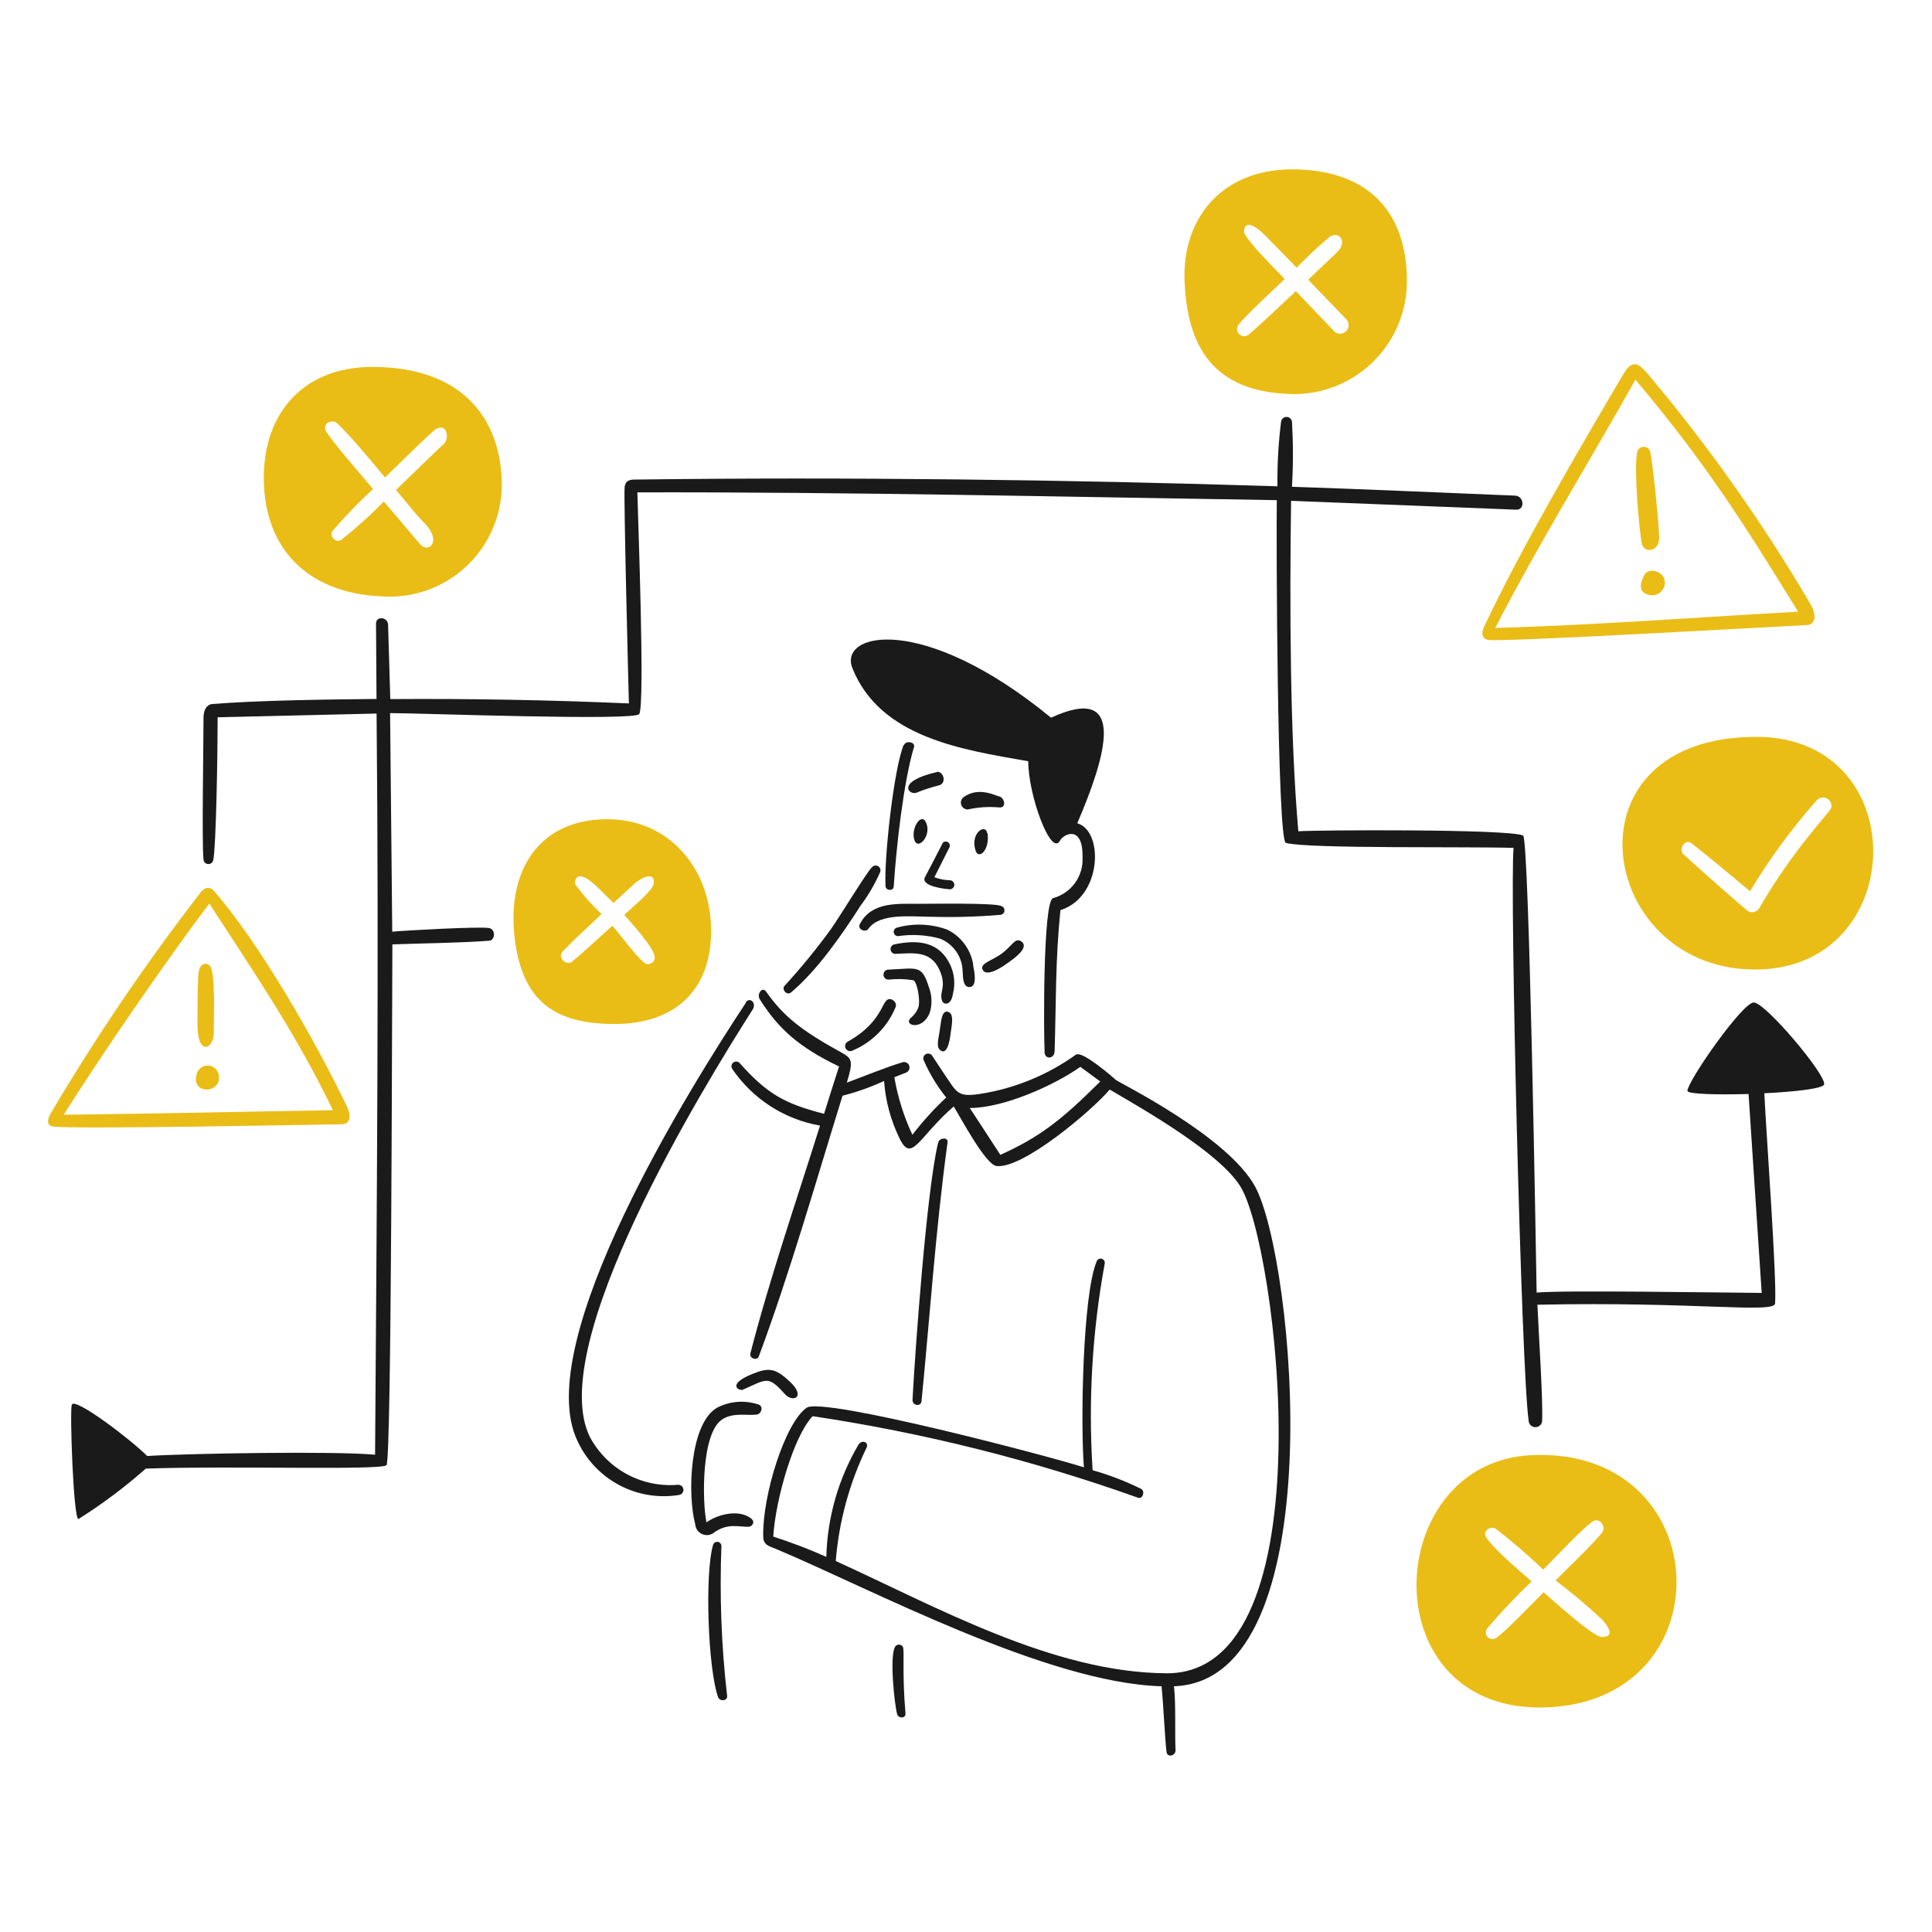
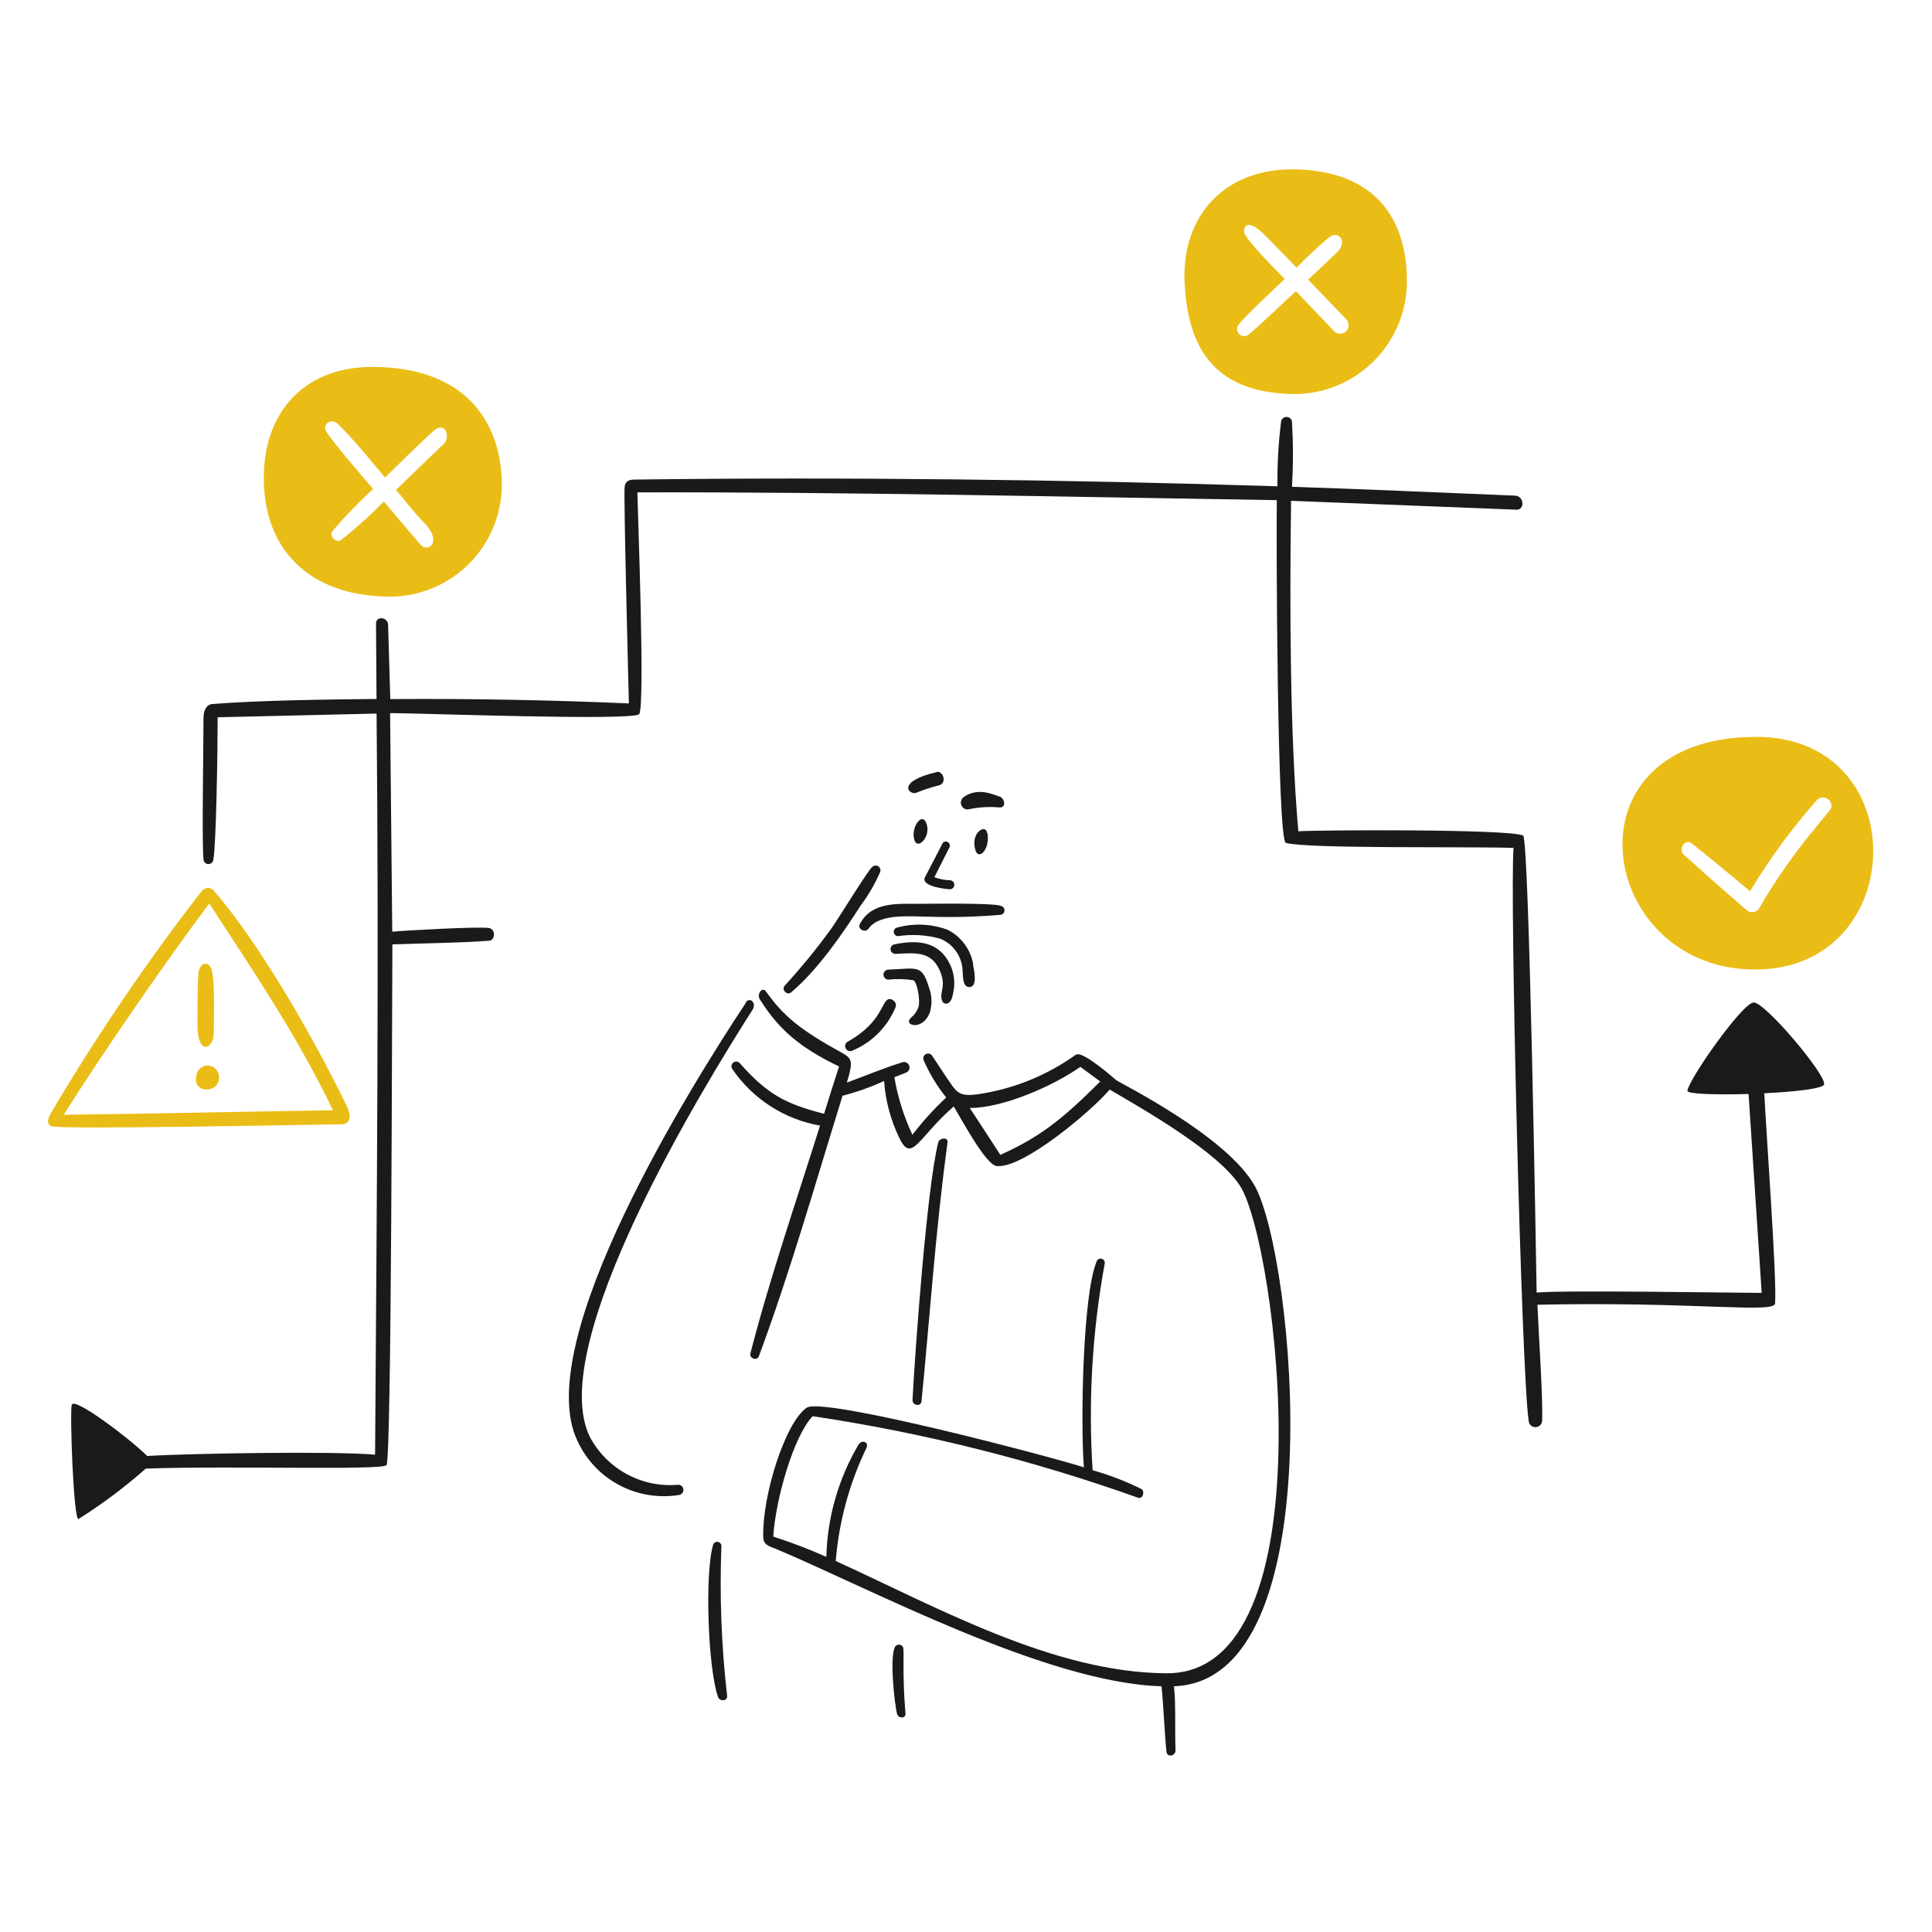
<svg xmlns="http://www.w3.org/2000/svg" fill="none" viewBox="0 0 154 154" height="154" width="154">
  <path fill="#EABD16" d="M4.043 88.75C3.725 89.286 3.741 89.72 4.221 89.795C5.715 90.025 24.264 89.66 27.224 89.617C27.962 89.617 27.995 88.894 27.655 88.194C25.197 83.078 20.722 75.208 17.035 70.993C16.814 70.739 16.388 70.605 15.957 71.181C11.623 76.783 7.644 82.651 4.043 88.75ZM17.45 85.741C17.636 87.196 15.251 87.262 15.661 85.677C15.7 85.463 15.815 85.271 15.984 85.135C16.154 84.999 16.366 84.929 16.583 84.937C16.8 84.945 17.007 85.03 17.166 85.178C17.325 85.326 17.426 85.525 17.45 85.741ZM17.04 82.318C17.04 83.655 15.709 84.237 15.739 81.579C15.739 80.302 15.739 79.024 15.804 77.751C15.857 76.674 16.526 76.674 16.768 77.046C17.18 77.687 17.037 81.299 17.04 82.318ZM5.078 88.858C8.281 83.769 13.483 76.259 16.684 72.022C20.34 77.66 23.576 82.367 26.539 88.496C19.666 88.603 11.957 88.781 5.078 88.858Z" />
-   <path fill="#EABD16" d="M129.372 29.861C125.733 36.044 121.345 43.521 118.305 49.936C118.003 50.567 118.197 50.965 118.683 51.014C119.984 51.168 141 49.979 144.019 49.823C144.746 49.785 144.827 49.009 144.288 48.109C140.532 41.713 136.248 35.643 131.48 29.961C130.707 29.068 130.197 28.46 129.372 29.861ZM132.698 46.292C132.722 46.46 132.703 46.632 132.644 46.791C132.584 46.95 132.485 47.092 132.356 47.203C132.227 47.315 132.073 47.392 131.906 47.427C131.74 47.463 131.567 47.456 131.404 47.408C130.326 47.165 130.995 46.017 131.021 45.936C131.28 45.167 132.588 45.473 132.698 46.292ZM131.539 35.996C131.775 37.166 132.218 41.597 132.256 42.804C132.295 44.012 130.989 44.179 130.844 43.23C130.606 41.613 130.246 37.553 130.493 36.044C130.518 35.927 130.581 35.822 130.672 35.745C130.764 35.667 130.878 35.622 130.997 35.617C131.117 35.611 131.235 35.645 131.333 35.714C131.431 35.783 131.503 35.882 131.539 35.996ZM119.189 50.054C122.736 43.163 126.763 36.712 130.358 30.26C135.938 36.896 138.763 41.363 143.329 48.761C135.846 49.155 127.631 49.812 119.189 50.054Z" />
  <path fill="#EABD16" d="M139.992 58.734C124.731 58.743 127.189 76.324 138.914 77.241C152.175 78.275 152.994 58.726 139.992 58.734ZM145.97 64.383C145.893 64.733 142.957 67.65 140.245 72.367C140.16 72.522 140.016 72.637 139.845 72.686C139.675 72.736 139.492 72.715 139.337 72.63C139.2 72.553 135.52 69.326 134.192 68.097C133.76 67.699 134.316 66.814 134.832 67.219C136.417 68.453 137.944 69.763 139.496 71.041C141.049 68.458 142.836 66.023 144.833 63.767C144.936 63.663 145.07 63.596 145.214 63.575C145.359 63.553 145.506 63.58 145.634 63.65C145.762 63.72 145.864 63.829 145.925 63.962C145.985 64.095 146.001 64.244 145.97 64.386V64.383Z" />
-   <path fill="#EABD16" d="M122.009 115.995C110.025 116.604 109.243 136.809 123.475 136.087C137.706 135.365 136.779 115.244 122.009 115.995ZM127.684 130.486C126.995 130.486 123.766 127.548 123.038 126.917C122.148 127.806 120.084 129.98 119.265 130.561C119.16 130.633 119.033 130.665 118.908 130.651C118.782 130.637 118.665 130.578 118.579 130.485C118.493 130.392 118.443 130.272 118.438 130.145C118.433 130.019 118.474 129.895 118.553 129.796C119.663 128.485 120.844 127.236 122.089 126.054C121.108 125.187 119.059 123.483 118.451 122.518C118.144 122.038 118.801 121.618 119.21 121.845C120.534 122.87 121.804 123.962 123.017 125.116C123.609 124.518 126.38 121.57 127.027 121.235C127.496 120.992 127.975 121.618 127.766 122.044C127.48 122.61 124.531 125.413 123.992 125.974C125.293 126.956 126.54 128.006 127.728 129.122C128.213 129.675 128.752 130.484 127.684 130.484V130.486Z" />
  <path fill="#EABD16" d="M94.424 22.454C94.629 27.064 96.262 31.02 102.391 31.382C103.646 31.488 104.91 31.33 106.1 30.917C107.29 30.504 108.38 29.846 109.299 28.985C110.218 28.124 110.947 27.08 111.437 25.919C111.927 24.759 112.167 23.509 112.144 22.25C112.095 17.56 109.745 13.75 103.519 13.506C97.552 13.273 94.194 17.285 94.424 22.454ZM106.321 26.373L103.295 23.209C102.028 24.374 100.799 25.587 99.489 26.708C99.378 26.779 99.246 26.81 99.115 26.795C98.984 26.779 98.862 26.72 98.77 26.625C98.678 26.531 98.622 26.407 98.611 26.276C98.599 26.145 98.633 26.013 98.708 25.904C99.3 25.133 101.554 23.058 102.405 22.244C101.869 21.662 99.381 19.236 99.171 18.524C99.133 18.4 99.171 17.096 100.855 18.778C101.698 19.62 102.521 20.487 103.356 21.338C104.175 20.488 105.037 19.68 105.939 18.918C106.72 18.325 107.454 19.258 106.58 20.104C105.814 20.842 105.044 21.565 104.273 22.293L107.313 25.452C107.437 25.584 107.503 25.76 107.497 25.94C107.491 26.121 107.414 26.292 107.282 26.416C107.15 26.54 106.974 26.606 106.794 26.6C106.613 26.594 106.442 26.517 106.318 26.384L106.321 26.373Z" />
  <path fill="#EABD16" d="M39.988 38.13C39.783 33.527 37.024 29.248 29.665 29.248C24.048 29.248 20.783 33.13 21.04 38.682C21.297 44.234 25.022 47.275 30.285 47.528C31.561 47.639 32.846 47.474 34.053 47.045C35.259 46.616 36.36 45.933 37.28 45.042C38.2 44.151 38.918 43.073 39.385 41.881C39.852 40.688 40.058 39.409 39.988 38.13ZM35.394 35.365C34.103 36.575 32.844 37.823 31.566 39.052C32.321 39.931 33.016 40.869 33.83 41.693C35.291 43.192 34.121 44.13 33.496 43.392L30.595 39.974C29.527 41.068 28.389 42.093 27.189 43.041C26.774 43.321 26.212 42.729 26.504 42.33C27.514 41.148 28.594 40.028 29.738 38.977C28.941 38.028 26.504 35.241 25.997 34.382C25.636 33.757 26.477 33.358 26.881 33.746C28.207 35.029 29.48 36.636 30.693 38.059C31.943 36.846 33.183 35.608 34.466 34.425C35.557 33.414 35.89 34.901 35.396 35.365L35.394 35.365Z" />
-   <path fill="#EABD16" d="M48.414 65.3C42.953 65.3 40.441 69.385 41.007 74.615C41.573 79.844 44.241 81.623 49.002 81.623C53.762 81.623 56.735 78.96 56.683 74.076C56.631 69.191 53.314 65.3 48.414 65.3ZM51.553 76.847C51.017 76.685 49.397 74.431 48.819 73.79C47.741 74.744 46.718 75.726 45.623 76.641C45.138 77.046 44.398 76.297 44.852 75.838C45.848 74.809 46.92 73.847 47.957 72.857C47.179 72.136 46.473 71.341 45.849 70.484C45.796 70.338 45.849 69.13 47.37 70.484C47.906 70.963 48.388 71.486 48.901 71.982L50.561 70.445C51.031 70.014 52.246 69.367 52.104 70.445C52.038 70.981 50.411 72.316 49.758 72.92C50.206 73.427 52.209 75.615 52.184 76.305C52.186 76.385 52.17 76.464 52.138 76.537C52.106 76.61 52.057 76.675 51.997 76.727C51.936 76.778 51.865 76.816 51.788 76.837C51.711 76.858 51.63 76.861 51.551 76.847H51.553Z" />
  <path fill="#1A1A1A" d="M73.233 72.043C71.502 72.043 69.46 71.876 68.537 73.66C68.322 74.065 68.979 74.383 69.227 74.027C70.127 72.755 72.661 73.073 74.138 73.073C76.017 73.13 77.898 73.079 79.771 72.92C79.854 72.904 79.93 72.86 79.984 72.795C80.038 72.73 80.067 72.648 80.067 72.564C80.067 72.479 80.038 72.397 79.984 72.332C79.93 72.267 79.854 72.223 79.771 72.208C79.279 71.958 73.79 72.043 73.233 72.043ZM69.508 69.127C69.567 69.057 69.65 69.01 69.742 68.996C69.833 68.982 69.926 69.001 70.004 69.05C70.083 69.1 70.14 69.175 70.167 69.264C70.194 69.352 70.187 69.448 70.149 69.532C69.738 70.468 69.221 71.354 68.608 72.173C67.109 74.513 65.142 77.353 63.055 79.106C62.721 79.386 62.268 78.863 62.549 78.569C63.868 77.129 65.105 75.615 66.252 74.034C67.012 72.944 69.192 69.363 69.508 69.127ZM71.125 79.682C70.171 79.315 70.731 81.267 67.562 83.035C67.478 83.085 67.415 83.164 67.385 83.257C67.355 83.35 67.359 83.45 67.397 83.54C67.435 83.63 67.504 83.704 67.592 83.746C67.68 83.789 67.78 83.799 67.874 83.774C68.671 83.452 69.394 82.973 70 82.365C70.607 81.758 71.085 81.034 71.405 80.237C71.429 80.129 71.414 80.016 71.363 79.918C71.312 79.82 71.227 79.743 71.125 79.701V79.682ZM77.561 76.895C77.653 77.38 77.944 78.674 77.266 78.68C76.694 78.68 76.769 77.709 76.73 77.386C76.711 76.833 76.534 76.297 76.218 75.843C75.903 75.389 75.463 75.035 74.951 74.825C73.855 74.52 72.707 74.451 71.582 74.62C71.498 74.62 71.418 74.589 71.355 74.533C71.292 74.478 71.252 74.401 71.241 74.318C71.231 74.235 71.251 74.151 71.297 74.082C71.344 74.012 71.415 73.962 71.496 73.941C72.818 73.575 74.223 73.632 75.512 74.103C76.053 74.37 76.524 74.763 76.883 75.249C77.243 75.734 77.481 76.299 77.579 76.895H77.561ZM75.74 76.9C76.072 77.609 76.153 78.409 75.97 79.17C75.803 80.248 75.215 80.043 75.118 79.828C74.79 79.073 75.533 78.69 74.865 77.267C74.153 75.747 72.797 75.979 71.361 76.033C71.269 76.031 71.182 75.997 71.113 75.936C71.045 75.875 71.001 75.792 70.988 75.702C70.976 75.611 70.996 75.519 71.046 75.442C71.095 75.366 71.171 75.309 71.258 75.283C73.141 74.884 74.857 75.03 75.74 76.9ZM74.055 78.733C73.484 76.841 73.101 77.202 70.821 77.288C70.715 77.288 70.614 77.33 70.539 77.405C70.464 77.48 70.422 77.582 70.422 77.687C70.422 77.793 70.464 77.895 70.539 77.969C70.614 78.044 70.715 78.086 70.821 78.086C71.48 78.013 72.145 78.029 72.799 78.135C73.08 78.216 73.381 79.655 73.209 80.291C73.083 80.628 72.869 80.924 72.589 81.148C71.976 81.761 73.584 82.194 74.126 80.674C74.311 80.036 74.287 79.356 74.058 78.733H74.055Z" />
-   <path fill="#1A1A1A" d="M75.562 80.631C75.026 80.554 75.026 81.439 74.889 82.248C74.812 82.744 74.635 83.386 74.889 83.655C75.425 84.191 75.686 83.213 75.788 82.277C75.837 81.873 76.107 80.718 75.54 80.66L75.562 80.631ZM83.266 83.822C83.189 82.507 83.125 71.758 83.945 71.591C84.645 71.399 85.26 70.974 85.686 70.386C86.113 69.798 86.326 69.082 86.289 68.356C86.344 65.709 84.78 66.464 84.489 67.009C83.783 68.324 81.962 63.418 81.962 60.68C76.749 59.761 70.184 58.825 67.95 53.273C66.79 50.4 73.594 48.842 83.777 57.208C89.992 54.346 88.09 60.443 85.868 65.624C87.987 66.216 87.863 71.499 84.531 72.545C84.111 76.566 84.187 80.027 84.063 83.779C84.063 84.404 83.286 84.501 83.254 83.849L83.266 83.822ZM72.031 59.381C71.25 61.251 70.457 68.443 70.587 70.631C70.587 70.998 71.212 71.052 71.238 70.674C71.433 67.629 72.015 62.328 72.856 59.542C72.974 59.138 72.215 59.006 72.058 59.381H72.031ZM81.454 75.078C80.918 74.644 80.716 75.401 79.762 76.073C79.05 76.569 78.144 76.791 78.307 77.254C78.537 77.841 79.504 77.362 80.344 76.747C80.678 76.513 82.066 75.572 81.454 75.079V75.078Z" />
  <path fill="#1A1A1A" d="M85.793 84.043C83.51 85.69 80.868 86.773 78.085 87.202C76.317 87.466 76.269 87.073 75.314 85.681C74.981 85.186 74.657 84.679 74.318 84.177C74.269 84.088 74.186 84.022 74.088 83.994C73.99 83.966 73.884 83.978 73.795 84.027C73.706 84.076 73.639 84.159 73.611 84.257C73.583 84.356 73.595 84.461 73.644 84.55C74.104 85.602 74.703 86.588 75.423 87.482C74.445 88.397 73.544 89.391 72.728 90.453C72.044 88.995 71.56 87.452 71.289 85.865L72.208 85.504C72.317 85.465 72.407 85.385 72.457 85.28C72.507 85.175 72.513 85.055 72.475 84.946C72.436 84.837 72.356 84.747 72.251 84.697C72.147 84.647 72.026 84.64 71.917 84.679C70.434 85.142 68.957 85.758 67.502 86.297C68.038 84.536 67.918 84.367 67.049 83.886C63.815 82.108 62.435 80.981 61.061 79.035C60.759 78.615 60.3 79.234 60.564 79.655C62.031 81.989 63.68 83.477 66.882 85.007C66.478 86.259 66.079 87.516 65.686 88.781C62.575 87.978 61.178 87.229 58.969 84.749C58.907 84.678 58.821 84.631 58.728 84.62C58.634 84.608 58.539 84.632 58.462 84.687C58.385 84.742 58.332 84.823 58.312 84.916C58.292 85.008 58.308 85.105 58.356 85.186C59.16 86.374 60.195 87.387 61.399 88.166C62.603 88.945 63.952 89.473 65.365 89.72C63.489 95.698 61.365 101.854 59.812 107.886C59.715 108.274 60.349 108.499 60.486 108.116C62.966 101.454 65.041 94.17 67.159 87.34C68.296 87.05 69.404 86.657 70.47 86.165C70.583 87.76 71.004 89.318 71.709 90.753C72.68 92.753 73.224 90.618 76.022 88.197C76.558 89.06 78.549 92.817 79.419 92.94C81.486 93.227 87.057 88.51 88.454 86.849C91.211 88.466 97.08 91.798 98.837 94.515C101.781 99.043 106.023 133.425 93.005 133.377C83.969 133.339 74.633 128.077 66.617 124.428C66.871 121.29 67.704 118.227 69.075 115.393C69.274 114.933 68.697 114.746 68.438 115.139C66.833 117.858 65.948 120.942 65.867 124.098C64.487 123.483 63.074 122.943 61.636 122.481C61.819 119.531 63.253 114.486 64.775 112.885C73.614 114.205 82.303 116.383 90.721 119.387C91.082 119.516 91.293 118.879 90.975 118.686C89.73 118.068 88.431 117.568 87.093 117.192C86.738 111.693 87.06 106.171 88.052 100.75C88.064 100.707 88.067 100.663 88.062 100.619C88.057 100.575 88.043 100.533 88.022 100.495C88 100.456 87.971 100.422 87.937 100.395C87.902 100.368 87.862 100.348 87.82 100.336C87.778 100.324 87.733 100.32 87.689 100.325C87.646 100.33 87.603 100.344 87.565 100.366C87.526 100.387 87.493 100.416 87.465 100.451C87.438 100.485 87.418 100.525 87.406 100.568C86.279 103.324 86.129 113.608 86.398 116.961C84.058 116.19 65.589 111.306 64.296 112.213C62.592 113.389 60.773 119.151 60.835 122.456C60.835 123.168 61.303 123.237 61.859 123.469C69.244 126.558 83.395 134.153 92.586 134.413C92.727 135.722 92.862 138.687 92.985 139.653C93.044 140.121 93.724 139.965 93.701 139.5C93.637 137.968 93.74 135.872 93.578 134.411C106.387 133.99 103.174 100.33 100.047 94.584C97.848 90.547 89.163 86.282 88.953 86.085C88.743 85.887 86.258 83.734 85.794 84.068L85.793 84.043ZM59.433 79.919C59.757 79.428 60.312 79.919 60.005 80.455C56.118 86.552 43.353 107.301 47.04 114.579C47.714 115.822 48.736 116.842 49.981 117.512C51.226 118.183 52.639 118.475 54.048 118.352C54.153 118.347 54.256 118.383 54.335 118.452C54.414 118.521 54.464 118.618 54.474 118.722C54.483 118.827 54.453 118.931 54.388 119.013C54.323 119.096 54.229 119.15 54.125 119.165C52.494 119.429 50.821 119.153 49.362 118.379C47.902 117.605 46.735 116.376 46.039 114.877C42.222 107.012 55.203 86.349 59.462 79.919L59.433 79.919ZM57.505 123.212C57.499 123.133 57.466 123.059 57.411 123.002C57.357 122.945 57.284 122.909 57.205 122.9C57.127 122.891 57.048 122.91 56.982 122.953C56.915 122.996 56.866 123.06 56.842 123.135C56.163 125.433 56.433 133.013 57.236 135.27C57.376 135.653 58.007 135.598 57.958 135.167C57.502 131.2 57.35 127.203 57.505 123.212ZM71.977 131.298C72.102 131.541 71.901 133.385 72.177 136.587C72.209 136.98 71.641 137.002 71.513 136.645C71.309 135.934 70.883 132.015 71.352 131.254C71.387 131.202 71.435 131.16 71.491 131.132C71.547 131.104 71.61 131.09 71.672 131.093C71.735 131.096 71.796 131.115 71.849 131.148C71.903 131.181 71.947 131.227 71.977 131.282V131.298ZM74.791 91.057C74.888 90.679 75.595 90.625 75.53 91.057C74.576 98.01 74.09 105.314 73.454 111.692C73.406 112.16 72.716 112.037 72.737 111.579C72.926 107.924 73.87 94.695 74.791 91.041V91.057ZM87.702 86.205C84.57 89.332 82.807 90.668 79.739 92.054C78.924 90.809 78.121 89.558 77.301 88.319C79.997 88.319 83.981 86.539 86.116 85.04L87.702 86.205Z" />
  <path fill="#1A1A1A" d="M75.751 70.167C75.316 70.158 74.886 70.076 74.479 69.925C74.883 69.122 75.293 68.308 75.697 67.51C75.72 67.441 75.719 67.366 75.695 67.297C75.671 67.228 75.624 67.169 75.563 67.13C75.501 67.091 75.429 67.072 75.356 67.079C75.283 67.085 75.215 67.115 75.161 67.165C74.686 68.084 74.218 69.003 73.732 69.914C73.344 70.653 75.392 70.874 75.738 70.885C75.827 70.877 75.91 70.837 75.971 70.772C76.032 70.707 76.067 70.621 76.068 70.532C76.07 70.443 76.038 70.356 75.98 70.288C75.921 70.221 75.839 70.178 75.751 70.167ZM74.673 61.542C71.362 62.308 72.468 63.418 73.055 63.186C73.625 62.951 74.212 62.758 74.811 62.61C75.522 62.457 75.188 61.418 74.665 61.532L74.673 61.542ZM76.829 63.526C76.731 63.593 76.658 63.689 76.62 63.8C76.582 63.912 76.581 64.033 76.617 64.145C76.654 64.257 76.726 64.355 76.822 64.422C76.918 64.49 77.034 64.525 77.152 64.522C77.971 64.34 78.813 64.285 79.648 64.36C80.269 64.415 80.069 63.578 79.648 63.482C79.448 63.478 78.054 62.653 76.829 63.526ZM73.788 65.51C74.32 66.544 73.212 67.769 72.91 67.019C72.543 66.103 73.405 64.764 73.788 65.51ZM78.689 66.41C78.565 65.607 77.293 66.41 77.77 67.823C78.04 68.555 78.918 67.715 78.713 66.405L78.689 66.41Z" />
-   <path fill="#1A1A1A" d="M59.967 121.116C59.048 120.295 57.373 120.614 56.311 121.345C55.977 119.728 55.87 114.148 57.613 113.113C58.476 112.577 59.565 112.85 60.308 112.758C60.686 112.715 60.891 112.106 60.462 111.955C59.926 111.775 59.359 111.703 58.796 111.744C58.232 111.786 57.682 111.94 57.179 112.197C54.963 113.438 54.78 119.141 55.418 121.507C55.431 121.68 55.493 121.846 55.596 121.986C55.7 122.126 55.84 122.234 56.002 122.298C56.164 122.362 56.341 122.379 56.512 122.348C56.683 122.316 56.842 122.237 56.97 122.119C58.016 121.414 58.814 121.7 59.665 121.7C59.935 121.7 60.201 121.333 59.94 121.123L59.967 121.116ZM62.953 110.124C64.272 111.344 63.212 111.854 62.549 111.11C61.212 109.611 61.125 109.935 59.206 110.776C58.942 110.889 57.859 110.377 59.967 109.52C61.304 108.975 61.808 109.063 62.953 110.124Z" />
  <path fill="#1A1A1A" d="M134.504 86.954C134.564 86.096 138.869 79.946 139.782 79.909C140.696 79.873 145.602 85.71 145.399 86.442C145.308 86.777 143.059 87.025 140.634 87.144C140.787 90.378 141.647 101.957 141.491 103.898C141.421 104.717 135.054 103.736 122.548 104C122.645 106.313 122.99 111.412 122.925 113.164C122.932 113.237 122.925 113.31 122.904 113.379C122.882 113.449 122.847 113.513 122.8 113.569C122.753 113.624 122.696 113.67 122.631 113.703C122.566 113.735 122.495 113.755 122.423 113.759C122.35 113.764 122.277 113.754 122.209 113.73C122.14 113.706 122.077 113.668 122.023 113.62C121.969 113.571 121.926 113.511 121.896 113.445C121.866 113.379 121.849 113.308 121.847 113.235C121.264 109.224 120.338 71.101 120.645 67.586C117.281 67.467 104.193 67.673 102.497 67.187C101.797 66.993 101.726 42.595 101.775 39.867C84.81 39.603 67.895 39.209 50.805 39.247C50.844 41.172 51.418 56.016 50.959 56.913C50.661 57.489 33.169 56.832 31.094 56.842C31.15 62.651 31.208 68.458 31.266 74.265C32.231 74.168 38.234 73.84 38.986 73.974C39.522 74.071 39.481 74.955 38.986 74.987C36.419 75.171 33.843 75.182 31.277 75.278C31.244 79.16 31.218 116.356 30.808 116.787C30.398 117.218 18.582 116.825 11.622 117.062C9.947 118.543 8.154 119.886 6.262 121.078C5.853 121.231 5.546 112.349 5.726 111.966C5.974 111.354 10.459 114.775 11.732 116.058C14.998 115.853 26.627 115.654 29.898 115.955C30.033 96.241 30.211 76.603 30.017 56.878L17.349 57.175C17.349 59.973 17.23 67.46 16.998 68.565C16.979 68.657 16.927 68.739 16.852 68.796C16.778 68.853 16.686 68.881 16.592 68.876C16.498 68.871 16.41 68.832 16.342 68.767C16.274 68.703 16.231 68.616 16.222 68.522C16.082 67.32 16.222 59.541 16.222 57.202C16.222 56.437 16.605 56.162 16.858 56.124C20.518 55.822 26.184 55.752 30.012 55.714C30.012 53.822 29.98 51.844 29.973 49.709C29.973 49.078 30.911 49.173 30.934 49.795C31.01 52.211 31.063 53.973 31.111 55.725C37.451 55.679 43.79 55.794 50.129 56.07C50.092 54.609 49.704 39.602 49.79 38.82C49.838 38.399 50.076 38.232 50.556 38.227C67.32 38.011 85.056 38.227 101.827 38.763C101.804 37.039 101.901 35.315 102.117 33.604C102.134 33.497 102.189 33.401 102.272 33.333C102.355 33.264 102.461 33.229 102.568 33.234C102.676 33.238 102.778 33.282 102.855 33.358C102.932 33.433 102.979 33.534 102.986 33.641C103.084 35.36 103.084 37.082 102.986 38.801C108.829 38.994 113.983 39.232 120.775 39.507C121.492 39.539 121.573 40.66 120.851 40.627L102.912 39.92C102.794 48.389 102.82 58.599 103.49 66.261C104.918 66.158 120.276 66.067 121.407 66.601C121.892 66.83 122.437 100.352 122.485 103.031C124.717 102.831 136.636 103.031 140.425 103.058L139.378 87.204C136.866 87.273 134.487 87.213 134.504 86.954Z" />
</svg>